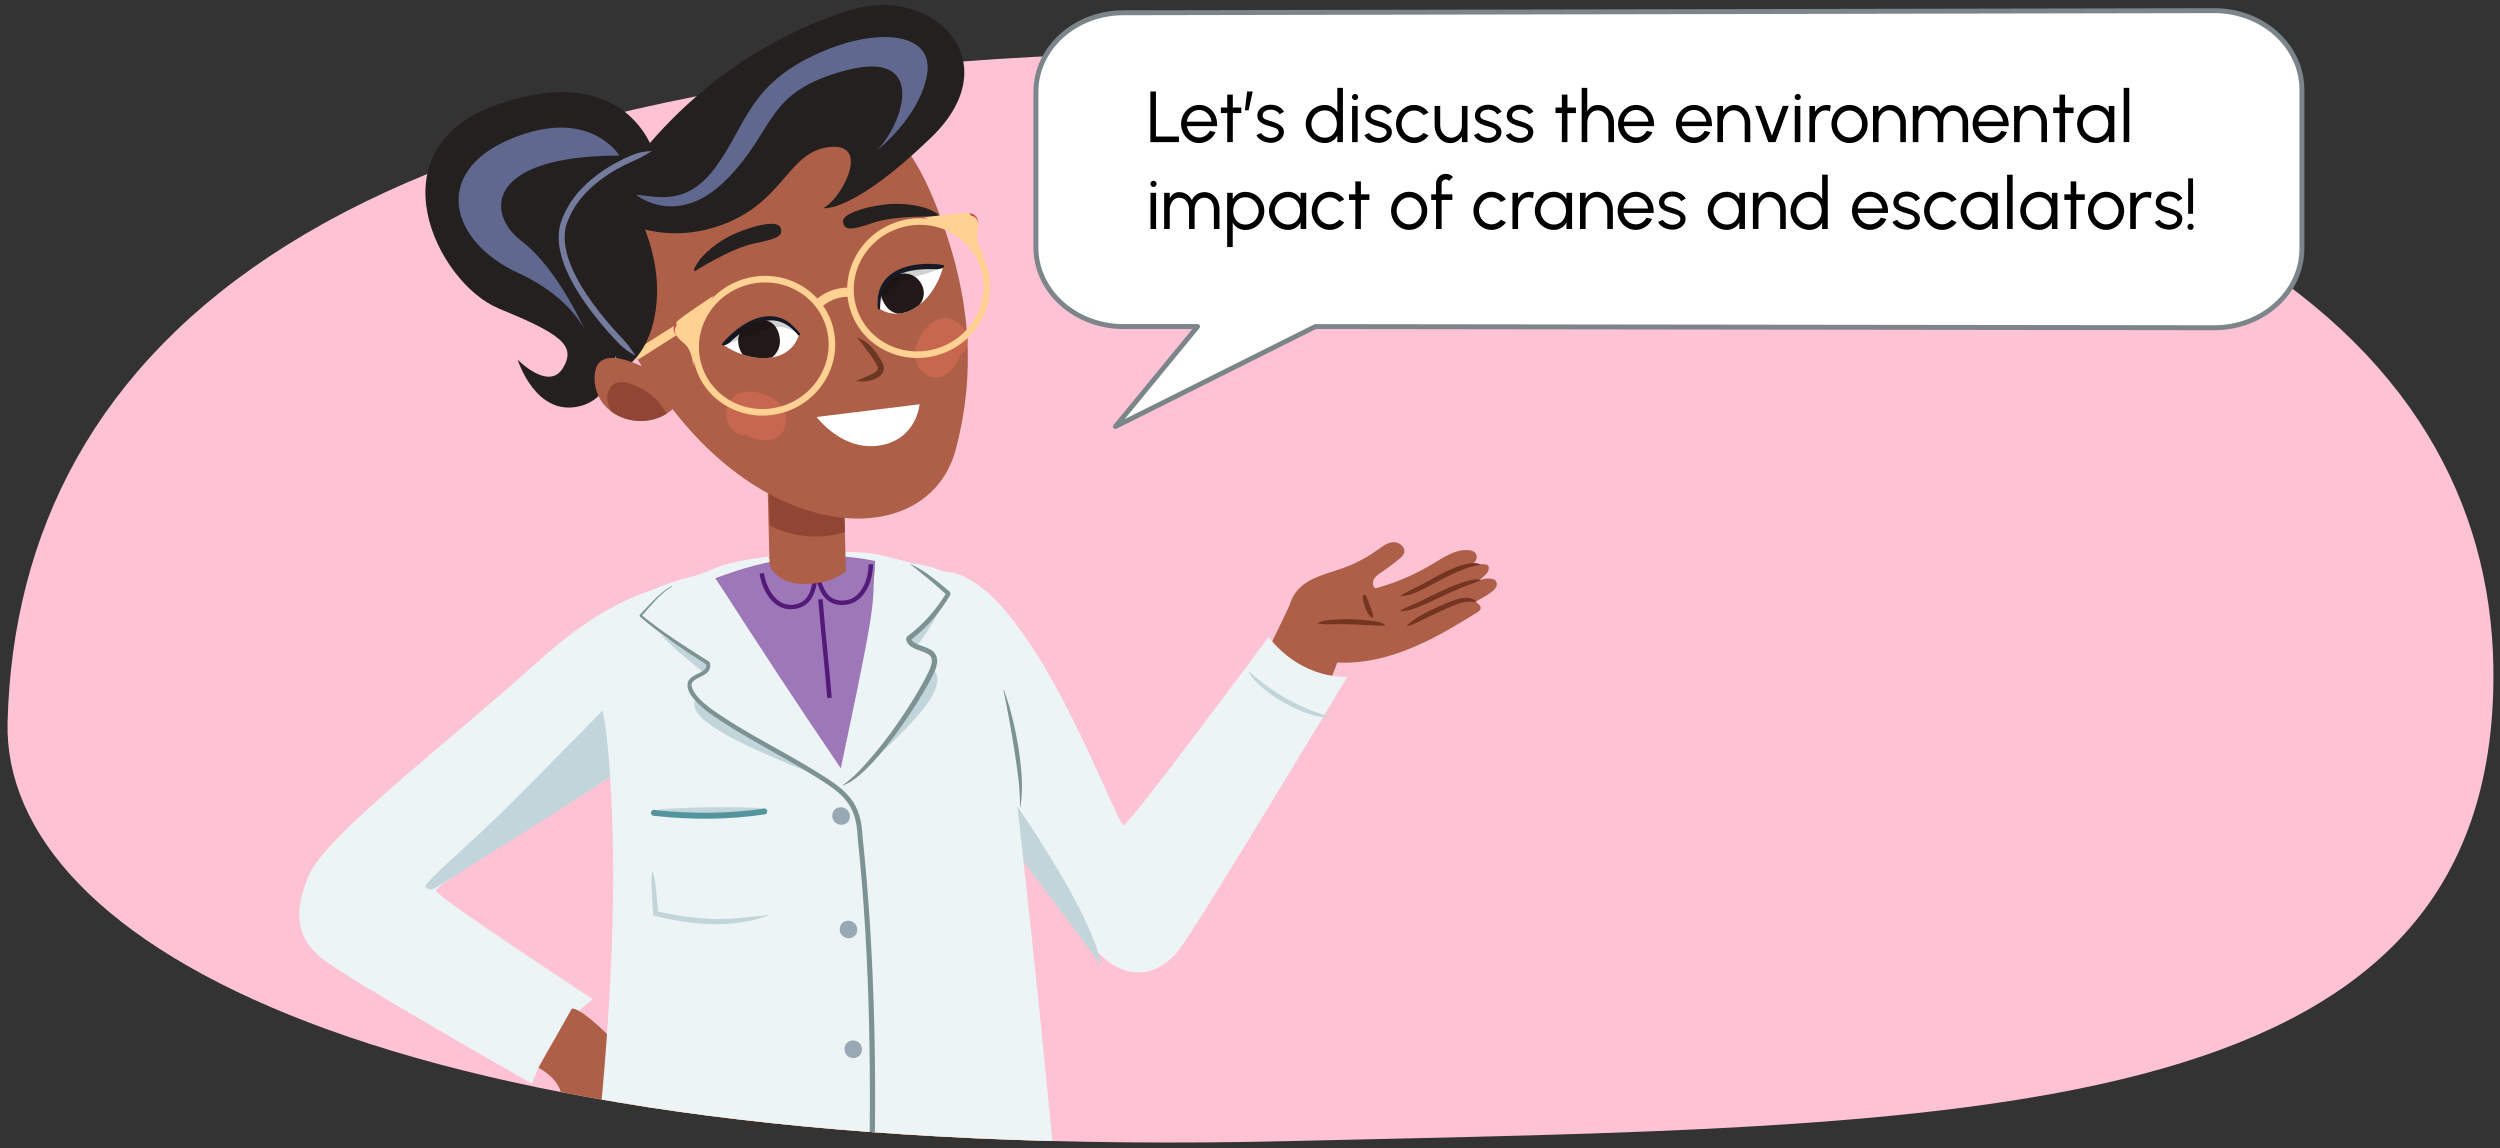
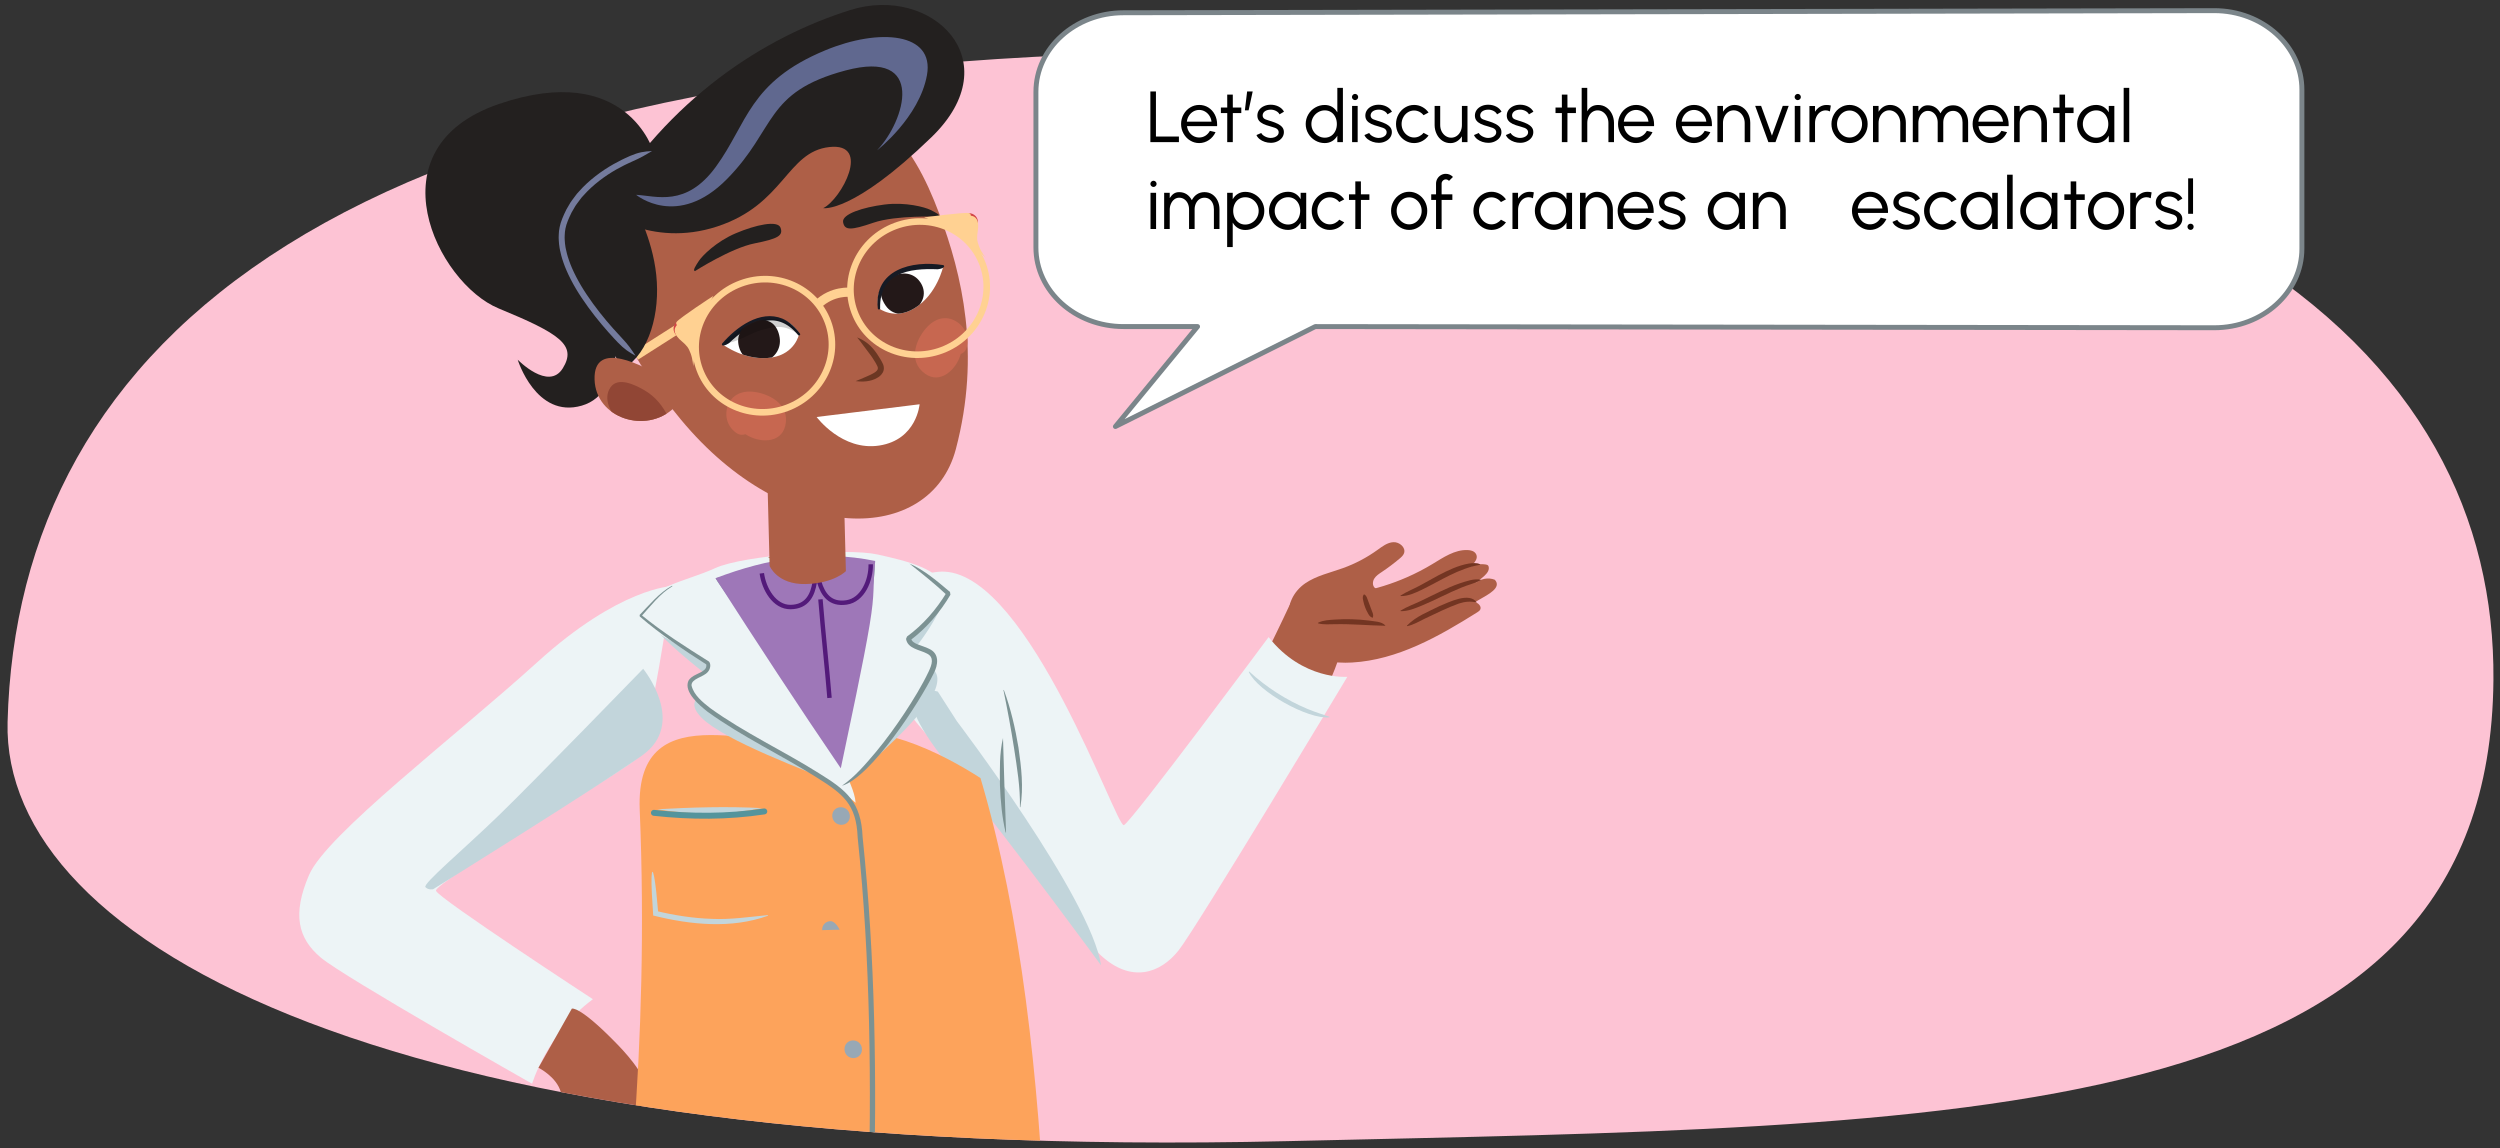
<svg xmlns="http://www.w3.org/2000/svg" id="a" width="760" height="349" viewBox="0 0 760 349">
  <rect x="0" y="0" width="760" height="349" fill="#333333" stroke="none" />
  <defs>
    <clipPath id="b">
      <path d="M758.004,206.66c-1.083,137.407-161.245,135.413-366.476,140.243C118.696,353.324,.552,286.867,2.304,219.501,5.279,105.062,101.582,15.071,375.463,15.832c296.716,.824,383.305,93.839,382.541,190.828Z" fill="#fdc3d4" />
    </clipPath>
    <clipPath id="c">
      <path d="M231.612,97.124c-5.972,1.236-11.906,7.585-11.906,7.585,0,0,7.022,5.31,15.042,3.949,6.971-1.183,8.158-7.012,8.158-7.012,0,0-2.244-6.396-11.293-4.523Z" fill="none" />
    </clipPath>
    <clipPath id="d">
      <path d="M272.796,82.953c5.327-2.969,13.968-2.045,13.968-2.045,0,0-1.841,8.609-8.799,12.823-6.048,3.663-10.757,.028-10.757,.028,0,0-2.484-6.307,5.588-10.806Z" fill="none" />
    </clipPath>
    <clipPath id="e">
      <path d="M201.113,114.578c-5.133-3.132-20.753-11.697-20.365,.807,.367,11.815,15.659,16.65,24.106,8.648" fill="#ae5f47" />
    </clipPath>
  </defs>
  <g>
    <path d="M758.004,206.66c-1.083,137.407-161.245,135.413-366.476,140.243C118.696,353.324,.552,286.867,2.304,219.501,5.279,105.062,101.582,15.071,375.463,15.832c296.716,.824,383.305,93.839,382.541,190.828Z" fill="#fdc3d4" />
    <g clip-path="url(#b)">
      <g>
        <path d="M204.291,178.184s-15.849,.341-40.887,23.061c-25.038,22.721-64.166,52.436-69.452,64.746-5.119,11.921-3.43,19.208,3.58,25.125,7.011,5.917,64.228,38.338,64.228,38.338,0,0,4.532-15.365,18.479-25.697,0,0-46.809-30.574-47.7-32.949s57.768-36.787,61.218-40.372c3.45-3.585,10.534-52.251,10.534-52.251Z" fill="#edf4f6" />
        <path d="M195.522,203.306s-33.09,34.101-43.867,44.548-23.237,20.851-22.321,21.836,2.343,.626,2.343,.626c0,0,49.586-30.801,63.49-40.622,13.903-9.821,.355-26.388,.355-26.388Z" fill="#c2d5db" />
        <g>
          <path d="M173.837,306.627s2.247-1.106,13.874,10.898c4.008,4.138,9.897,11.04,8.969,15.962-.585,3.105-5.957,13.407-13.983,14.694-8.026,1.287-14.07-.472-16.533-5.565-2.463-5.093-.947-7.454,3.676-6,.509,.16,.153-4.357,.599-4.02,8.199,6.195,10.429,9.308,10.429,9.308,0,0-9.056-5.134-10.363-9.864s-6.808-7.447-6.808-7.447l10.14-17.967Z" fill="#ae5f47" />
          <path d="M168.864,337.375s-2.537-2.556-.845-3.701c1.691-1.145,2.421-1.077,2.421-1.077,0,0,1.517,1.952,3.682,4.247,2.164,2.295,3.02,3.45,1.589,4.223s-6.846-3.692-6.846-3.692Z" fill="#97503f" />
          <path d="M176.779,340.365c-.845-.278-1.371-.387-1.978-.043-.339,.197-.18,.099-.214,.119l.002,.003h0v.002l-.084-.11c-.236-.314-.485-.618-.714-.881-.455-.53-.837-.895-.837-.895,0,0-.705-.733-1.637-1.397-.912-.691-2.107-1.196-2.516-1.329-.385-.109-.718-.102-1.033,.002-.322,.128-.628,.345-.945,.637,.258,.379,.436,.669,.626,.875,.186,.231,.38,.385,.662,.476,.3,.119,1.213,.494,1.971,1.061,.768,.54,1.387,1.169,1.387,1.169,0,0,.326,.317,.72,.783,.199,.231,.415,.498,.62,.772l.082,.109,.157,.229,.31,.453c.196,.316,.386,.623,.564,.911,.942-.568,1.632-.985,1.959-1.182,.59-.372,.742-.888,.896-1.764Z" fill="#6b3723" />
        </g>
        <g>
          <g>
            <g>
              <path d="M374.753,259.562c2.146-6.288,30.224-46.39,33.336-63.802,1.343-7.534-12.573-19.316-15.797-12.353-5.686,12.282-10.593,21.299-15.156,32.608,0,0-10.685,46.21-2.383,43.547Z" fill="#ae5f47" />
              <path d="M252.79,185.235s19.372,29.158,42.091,52.761c22.719,23.603,33.691,46.818,39.729,52.391,9.319,8.602,18.125,5.525,23.656-1.434,5.531-6.959,51.321-83.198,51.321-83.198,0,0-13.528,1.137-23.932-12.076,0,0-41.726,56.239-44.002,57.169-2.275,.93-28.549-75.874-54.549-77.069-9.208-.423-34.314,11.456-34.314,11.456Z" fill="#edf4f6" />
            </g>
            <path d="M404.138,218.07c-6.482,.706-21.779-7.862-24.52-13.83l.137-.101c5.242,4.808,11.196,8.634,17.745,11.386,2.183,.918,4.38,1.577,6.649,2.375l-.011,.17h0Z" fill="#c2d5db" />
            <path d="M290.915,219.281s40.729,53.587,43.808,74.188c0,0-24.397-33.436-46.568-61.078-22.17-27.642-3.054-22.152-3.054-22.152l5.814,9.042Z" fill="#c2d5db" />
          </g>
          <g>
            <path d="M438.338,185.169c3.268-1.651,7.064-3.59,10.384-2.045,.825,.384,1.642,1.252,1.306,2.098-.167,.421-.573,.69-.957,.931-11.701,7.354-24.26,14.469-38.058,15.254-5.34,.304-11.046-.498-15.18-3.892-1.069-.878-2.059-2.02-2.184-3.398-.161-1.787,1.187-3.376,2.696-4.346,2.954-1.899,6.705-2.244,10.161-1.623,2.179,.392,4.275,1.14,6.296,2.03,1.44,.635,3.058,2.013,4.67,1.794,4.621-.627,9.245-1.997,13.603-3.626,2.476-.926,4.901-1.987,7.261-3.179Z" fill="#ae5f47" />
            <path d="M435.46,171.469c3.332-2.014,6.791-4.407,10.681-4.256,.923,.036,1.933,.277,2.461,1.035,1.169,1.678-.94,3.68-2.749,4.634,1.643-1.103,3.7-1.574,5.659-1.295,.377,.054,.848,.143,.98,.5,.808,2.19-2.816,4.007-3.973,5.278,1.539-1.458,3.95-1.912,5.914-1.113,2.228,2.418-2.212,4.558-4.471,5.892-12.657,7.475-26.441,15.013-41.098,13.879-4.928-.381-10.205-2.067-12.864-6.234-.73-1.144-1.237-2.49-1.106-3.841,.261-2.682,2.95-4.544,5.601-5.029,2.322-.425,4.618,.018,6.946-.061,1.942-.066,3.947-.524,5.848-.888,4.989-.957,9.869-2.48,14.519-4.527,2.632-1.159,5.189-2.486,7.65-3.973Z" fill="#ae5f47" />
            <path d="M392.39,188.084c-1.566-3.872,.925-8.366,4.366-10.733,3.441-2.367,7.652-3.249,11.578-4.671,3.683-1.334,7.181-3.179,10.362-5.466,1.497-1.076,3.052-2.298,4.892-2.396,1.841-.098,3.858,1.639,3.233,3.373-.237,.658-.785,1.149-1.319,1.6-1.742,1.471-3.567,2.844-5.464,4.11-.843,.562-1.728,1.132-2.262,1.993s-.597,2.111,.147,2.798c1.646,1.521,4.382-1.24,6.424-.318,1.059,.478,1.475,1.841,1.23,2.977-.245,1.135-.993,2.088-1.742,2.976-3.102,3.681-6.598,7.031-10.408,9.974-.865,.668-1.753,1.32-2.742,1.786-3.905,1.844-8.611,.473-12.293-1.783" fill="#ae5f47" />
            <path d="M427.721,190.182c2.754-2.837,6.487-4.221,9.939-5.959,2.838-1.15,9.034-4.357,11.274-1.068-1.868-.434-3.598-.277-5.414,.311-3.505,1.25-6.998,3.007-10.397,4.61-1.728,.819-3.326,1.847-5.304,2.27-.088,.022-.163-.094-.098-.164h0Z" fill="#733522" />
            <path d="M425.794,185.616c1.92-1.198,3.937-1.875,5.905-2.816,3.527-1.686,8.332-4.19,12.002-5.442,2.054-.649,4.528-1.63,6.646-1.067-1.965,1.058-4.153,1.513-6.156,2.372-4.04,1.634-7.872,3.753-11.925,5.425-2.039,.826-4.118,1.739-6.421,1.713-.093,0-.137-.135-.051-.184h0Z" fill="#733522" />
            <path d="M425.792,181.03c1.899-1.198,3.854-1.946,5.76-2.976l5.703-3.147c2.907-1.528,5.995-3.007,9.282-3.591,1.121-.108,2.324-.338,3.383,.217,.083,.05,.045,.189-.055,.183-6.427,1.08-11.891,4.775-17.683,7.597-1.983,.921-4.04,1.925-6.339,1.902-.094,.002-.136-.136-.051-.184h0Z" fill="#733522" />
            <path d="M400.697,189.314c1.638-.812,3.375-.832,5.089-.964,3.437-.231,6.898-.13,10.317,.291,1.645,.303,3.753,.206,5.011,1.453,.03,.047,.017,.109-.029,.139-5.048-.086-10.162-.588-15.245-.477-1.697-.005-3.365,.212-5.122-.253-.086-.02-.105-.152-.02-.19h0Z" fill="#733522" />
            <path d="M414.762,180.717c.755,.472,.801,1.071,1.036,1.639,.33,.844,.968,2.552,1.273,3.405,.21,.575,.521,1.084,.306,1.913-.017,.07-.088,.113-.159,.096-.83-.254-1.095-.863-1.411-1.421-.637-1.12-1.101-2.338-1.36-3.6-.114-.63-.371-1.243,.128-1.993,.041-.061,.125-.078,.187-.039h0Z" fill="#733522" />
          </g>
        </g>
        <path d="M305.704,253.049c-1.115-4.704-1.524-9.471-1.72-14.272-.054-4.786-.181-9.789,.932-14.424,.197,8.24,.619,20.281,.925,28.69,.004,.081-.131,.095-.136,.006h0Z" fill="#7c9293" />
        <g>
          <path d="M298.071,236.53c-11.476-7.393-32.935-18.533-48.175-12.374-15.24,6.159-56.961-15.376-55.419,22.048,5.931,143.939-28.816,247.658-19.922,264.37,19.927,16.242,123.273,13.784,146.18,9.212-2.171-87.88,2.358-198.776-22.665-283.256Z" fill="#fda35b" />
-           <path d="M254.477,168.664c10.849,4.197,32.391-3.223,45.828,16.361,13.437,19.584,.91-6.581,7.049,43.943,7.202,59.272,17.795,166.682,22.623,235.258-13.867,13.872-28.186,13.232-46.839,15.781-18.654,2.549-50.482,.171-68.603-2.633-18.121-2.804-32.643-5.241-44.383-19.323,5.961-75.187,20.329-151.276,15.144-224.813-2.523-35.788-8.632-18.736-2.689-38.229,4.555-14.941,23.74-19.106,37.378-21.895,12.239-2.503,10.523,.785,20,12.501,.387,.479,2.327-5.423,1.575-6.532,9.193,2.483,2.068-14.617,12.917-10.42Z" fill="#edf4f6" />
          <g>
            <path d="M253.013,248.181c.115,1.515,1.355,2.624,2.875,2.559,1.52-.065,2.583-1.268,2.468-2.786-.115-1.518-1.362-2.623-2.883-2.557-1.522,.066-2.575,1.27-2.459,2.785Z" fill="#98a8b5" />
-             <path d="M255.271,282.628c.078,1.514,1.293,2.634,2.807,2.596,1.514-.038,2.609-1.216,2.531-2.73s-1.293-2.635-2.807-2.596c-1.514,.038-2.609,1.216-2.531,2.73Z" fill="#98a8b5" />
+             <path d="M255.271,282.628s-1.293-2.635-2.807-2.596c-1.514,.038-2.609,1.216-2.531,2.73Z" fill="#98a8b5" />
            <path d="M256.724,319.008c.046,1.513,1.217,2.671,2.738,2.652,1.521-.019,2.621-1.206,2.576-2.719-.046-1.513-1.217-2.671-2.738-2.652-1.521,.02-2.621,1.206-2.576,2.719Z" fill="#98a8b5" />
          </g>
          <path d="M256.438,238.99c8.087-7.016,24.935-21.462,27.916-29.505,2.981-8.043-5.785-6.765-6.66-11.89,3.127-3.775,6.198-8.437,8.433-13.175-29.286,1.841-58.598,3.912-87.879,5.783,5.143,5.849,11.59,10.997,17.337,15.585,1.648,5.028-8.988,5.676-2.223,12.482,6.765,6.806,31.592,15.997,43.075,20.72Z" fill="#c2d5db" />
          <path d="M231.717,245.675c-10.847,2.081-21.084,2.145-31.983,.341,10.679-.578,21.297-.935,31.983-.341Z" fill="#c2d5db" />
          <path d="M232.34,246.674c-11.187,1.684-22.318,1.665-33.546,.427" fill="none" stroke="#54949c" stroke-linecap="round" stroke-miterlimit="10" stroke-width="1.811" />
          <path d="M233.464,278.383c-11.142,4.032-23.612,2.758-34.89-.065l-.034-.563-.389-6.372c-.382-8.382,.455-8.561,1.37-.109l.588,6.367-.595-.706c5.537,1.336,11.181,2.214,16.859,2.401,5.733,.279,11.328-.593,17.044-1.147l.047,.194h0Z" fill="#c2d5db" />
          <path d="M287.663,179.454c-1.693-6.487-11.803-8.867-20.916-10.897-9.114-2.03-40.606,.136-49.343,4.16-8.736,4.024-21.591,5.901-22.319,13.449-.728,7.548,23.155,13.316,28.522,17.029,16.877-1.925,32.144-3.906,48.888-5.888,2.851-4.756,16.861-11.366,15.168-17.853Z" fill="#edf4f6" />
          <path d="M266.016,170.698c.496,21.876,.885,46.291-10.628,65.468-18.721-13.276-28.8-40.003-37.861-60.406,15.949-3.894,32.112-5.127,48.49-5.062Z" fill="#89a2a8" />
          <path d="M287.845,182.877c-3.885,3.765-8.023,7.658-11.699,11.322,1.269,3.114,9.838,3.194,7.427,9.183-2.411,5.988-20.372,34.976-26.82,34.017-6.448-.959,10.569-57.336,9.092-66.381,7.679,3.308,14.63,7.985,22,11.86Z" fill="#edf4f6" />
          <path d="M217.42,175.789c8.474,12.427,42.11,56.117,42.678,68.253-11.524-10.034-40.317-23.218-48.123-31.515-7.806-8.297,5.084-5.781,3.09-10.881-3.582-3.836-15.746-7.318-16.975-13.188s15.48-10.249,19.33-12.669Z" fill="#edf4f6" />
          <path d="M253.231,176.164c.174,1.662,.347,3.324,.521,4.986-5.598-.038-11.077,.463-16.599,1.37-.245-1.656-.49-3.312-.735-4.968,5.645-1.409,11.011-1.837,16.812-1.388Z" fill="#9eb6ba" />
          <path d="M266.055,170.526c-16.848-3.421-32.65-.815-48.532,5.246,12.44,19.384,25.209,38.909,38.083,57.794,2.593-12.386,7.03-33.036,8.759-43.557,1.73-10.522,.847-10.867,1.69-19.482Z" fill="#9e77b8" />
          <path d="M256.236,168.583c-2.602,1.803-2.387,5.951-6.547,6.399s-11.871-3.976-16.263-5.593c7.508-.334,15.111-.598,22.81-.805Z" fill="#ae5f47" />
          <path d="M247.676,176.963c-.632,3.983-2.351,7.497-7.315,7.578-4.964,.08-8.134-5.528-8.766-10.255" fill="none" stroke="#531a7a" stroke-miterlimit="10" stroke-width="1.35" />
          <path d="M249.023,176.85c1.143,3.901,3.339,7.021,8.3,6.292,4.961-.729,7.456-6.712,7.375-11.6" fill="none" stroke="#531a7a" stroke-miterlimit="10" stroke-width="1.35" />
          <path d="M255.95,238.874c4.033-2.807,7.196-6.59,10.359-10.315,3.127-3.771,6.005-7.759,8.715-11.851,2.679-4.1,5.283-8.308,7.35-12.685,.895-1.941,1.748-4.25-.624-5.363-2.079-1.117-5.847-1.435-6.311-4.434l.301-.725c4.862-3.557,8.906-8.209,12.033-13.385l.124,.843c-3.599-3.397-7.631-6.602-11.429-9.622,4.54,1.939,8.531,5.426,12.339,8.626l.124,.843c-3.153,5.349-7.275,10.174-12.29,13.918l.301-.724c.169,1.02,1.102,1.498,2.034,1.89,1.072,.446,2.291,.746,3.509,1.365,3.214,1.484,2.701,4.898,1.368,7.449-4.29,8.88-19.125,31.62-27.903,34.17h0Z" fill="#7c9293" />
          <path d="M249.415,182.201c.805,10,1.934,19.967,2.754,29.965" fill="none" stroke="#531a7a" stroke-miterlimit="10" stroke-width="1.35" />
          <path d="M260.008,481.177c1.701-75.5,8.634-151.23,.719-226.604-.391-10.133-4.428-13.197-12.519-18.266-10.894-6.895-22.624-12.345-33.121-19.949-2.381-1.88-7.299-5.967-5.815-9.374,1.069-1.905,3.642-2.1,5.009-3.505,.44-.465,.541-1.038,.389-1.714l.257,.358c-3.54-2.25-7.048-4.561-10.475-6.993-3.425-2.432-6.794-4.956-9.966-7.722l-.037-.475c3.061-3.138,5.92-6.711,9.806-8.843,.113-.054,.196,.134,.081,.182-3.739,2.231-6.481,5.906-9.383,9.099l-.036-.474c3.234,2.643,6.617,5.102,10.083,7.44,3.467,2.336,7.005,4.57,10.551,6.796,.699,.876,.344,2.366-.384,3.147-1.316,1.596-5.063,2.022-4.944,4.116,.69,2.939,3.37,5.055,5.686,6.88,10.396,7.491,22.198,12.954,33.07,19.802,8.453,5.224,12.808,8.778,13.249,19.341,3.875,36.838,4.344,74.012,3.395,111.009-1.261,38.41-2.805,78.007-5.615,115.748h0Z" fill="#7c9293" />
        </g>
        <g>
          <path d="M256.613,152.654l.539,20.964s-3.521,3.707-12.196,3.931c-8.675,.223-10.992-5.504-10.992-5.504l-.669-26.024,23.318,6.634Z" fill="#ae5f47" />
-           <path d="M256.613,152.654l.232,9.036s-10.741,4.255-22.836-1.944l-.353-13.735,22.957,6.643Z" fill="#914635" />
        </g>
        <path d="M305.186,209.797c2.07,5.562,3.466,11.646,4.433,17.488,.858,5.94,1.589,12.094,.573,18.061-.006,.079-.14,.083-.136-.007,.121-5.984-.871-11.94-1.778-17.841-.926-5.916-2.012-11.808-3.226-17.673-.018-.078,.113-.117,.133-.029h0Z" fill="#7c9293" />
      </g>
    </g>
  </g>
  <g>
    <path d="M341.568,99.277c-14.717,0-26.647-10.768-26.647-24.051V27.928c0-13.283,11.93-24.051,26.647-24.051l331.562-.641c14.717,0,26.647,10.768,26.647,24.051v48.298c0,13.283-11.93,24.051-26.647,24.051l-273.276-.359-60.77,30.385,24.972-30.385h-22.488Z" fill="#fff" stroke="#7b858a" stroke-linecap="round" stroke-linejoin="round" stroke-width="1.5" />
    <g>
      <path d="M349.711,27.808h1.694v13.708h6.986v1.694h-8.68v-15.402Z" />
      <path d="M361.8,42.715c-.847-.517-1.507-1.221-2.002-2.112-.495-.88-.748-1.848-.748-2.894,0-1.056,.253-2.023,.748-2.915,.495-.891,1.155-1.595,2.002-2.112,.836-.517,1.749-.781,2.75-.781,1.034,0,1.97,.265,2.794,.781,.825,.528,1.485,1.243,1.958,2.156s.704,1.926,.704,3.036c0,.209,0,.363-.011,.463h-9.153c.176,1.309,.891,2.409,1.958,3.014,.539,.298,1.122,.451,1.749,.451,1.375,0,2.553-.748,3.257-2.024l1.716,.396c-.88,1.958-2.806,3.322-4.973,3.322-1.001,0-1.914-.264-2.75-.781Zm6.491-5.731c-.121-1.276-.858-2.432-1.958-3.08-.55-.319-1.145-.484-1.783-.484-1.276,0-2.42,.671-3.113,1.76-.352,.539-.561,1.145-.638,1.805h7.492Z" />
      <path d="M374.78,34.376l-.011,8.834h-1.694l.011-8.834h-1.936v-1.694h1.936l-.011-3.928h1.694l.011,3.928h2.574v1.694h-2.574Z" />
      <path d="M379.125,27.808h1.694l-1.243,5.743h-1.133l.682-5.743Z" />
      <path d="M382.919,42.286c-.451-.363-.77-.771-.957-1.232l1.463-.627c.319,.771,1.694,1.507,2.838,1.507,.847,0,1.661-.285,2.112-.813,.231-.265,.341-.572,.341-.925,0-.671-.473-1.089-1.078-1.319-.308-.121-.715-.254-1.232-.396l-.22-.066c-1.716-.45-2.816-.924-3.465-1.749-.319-.407-.484-.924-.484-1.529,0-1.309,.814-2.354,2.046-2.894,.616-.274,1.276-.406,1.991-.406,.891,0,1.705,.187,2.442,.571,.737,.386,1.276,.902,1.617,1.552l-1.364,.803c-.187-.418-.539-.759-1.056-1.034-.517-.264-1.045-.396-1.595-.396-1.375,0-2.475,.66-2.475,1.771,0,.628,.363,.99,.891,1.199,.264,.11,.638,.242,1.133,.386l.627,.187c1.584,.518,2.651,1.001,3.312,1.805,.33,.407,.495,.902,.495,1.474v.033c0,1.243-.803,2.267-2.024,2.816-.605,.286-1.265,.418-1.958,.418-1.243,0-2.508-.418-3.399-1.133Z" />
      <path d="M408.243,43.21h-1.694v-1.958c-.781,1.397-2.123,2.244-3.829,2.244-1.045,0-2.013-.264-2.893-.781-.891-.517-1.595-1.221-2.112-2.112-.517-.88-.781-1.848-.781-2.894s.264-2.013,.781-2.904c.517-.891,1.221-1.595,2.112-2.112,.88-.517,1.848-.781,2.893-.781,1.706,0,3.047,.848,3.829,2.245v-7.448h1.694v16.502Zm-2.288-3.41c.297-.627,.451-1.331,.451-2.091,0-1.551-.627-2.871-1.738-3.608-.561-.362-1.199-.55-1.925-.55-.737,0-1.408,.188-2.035,.562s-1.133,.88-1.496,1.507c-.363,.638-.55,1.331-.55,2.09s.187,1.452,.561,2.08c.363,.638,.869,1.144,1.497,1.507,.627,.374,1.298,.562,2.024,.562,1.463,0,2.607-.793,3.213-2.058Z" />
      <path d="M411.277,30.151c-.187-.188-.286-.396-.286-.649s.099-.483,.286-.671c.187-.187,.407-.286,.66-.286s.484,.1,.671,.286c.187,.188,.275,.418,.275,.671s-.088,.462-.275,.649c-.187,.187-.418,.286-.671,.286s-.473-.1-.66-.286Zm1.452,2.058v11.001h-1.694v-11.001h1.694Z" />
      <path d="M415.743,42.286c-.451-.363-.77-.771-.957-1.232l1.463-.627c.319,.771,1.694,1.507,2.838,1.507,.847,0,1.661-.285,2.112-.813,.231-.265,.341-.572,.341-.925,0-.671-.473-1.089-1.078-1.319-.308-.121-.715-.254-1.232-.396l-.22-.066c-1.716-.45-2.816-.924-3.465-1.749-.319-.407-.484-.924-.484-1.529,0-1.309,.814-2.354,2.046-2.894,.616-.274,1.276-.406,1.991-.406,.891,0,1.705,.187,2.442,.571,.737,.386,1.276,.902,1.617,1.552l-1.364,.803c-.187-.418-.539-.759-1.056-1.034-.517-.264-1.045-.396-1.595-.396-1.375,0-2.475,.66-2.475,1.771,0,.628,.363,.99,.891,1.199,.264,.11,.638,.242,1.133,.386l.627,.187c1.584,.518,2.651,1.001,3.312,1.805,.33,.407,.495,.902,.495,1.474v.033c0,1.243-.803,2.267-2.024,2.816-.605,.286-1.265,.418-1.958,.418-1.243,0-2.508-.418-3.399-1.133Z" />
      <path d="M434.279,41.197c-.517,.715-1.155,1.275-1.914,1.683-.77,.407-1.595,.616-2.476,.616-1.001,0-1.914-.264-2.75-.781-.847-.517-1.507-1.221-2.002-2.112-.495-.88-.748-1.848-.748-2.894,0-1.056,.253-2.023,.748-2.915,.495-.891,1.155-1.595,2.002-2.112,.836-.517,1.749-.781,2.75-.781,.88,0,1.706,.209,2.476,.616s1.408,.979,1.914,1.694l-1.518,.814c-.715-.913-1.804-1.431-2.872-1.431-.704,0-1.342,.188-1.925,.562-.583,.374-1.045,.88-1.375,1.507-.341,.627-.506,1.31-.506,2.046s.176,1.408,.517,2.036c.341,.627,.803,1.133,1.386,1.496,.583,.374,1.21,.561,1.903,.561,1.111,0,2.179-.55,2.872-1.419l1.518,.814Z" />
      <path d="M437.82,32.209v5.819c0,1.397,.627,2.63,1.65,3.312,.517,.341,1.078,.518,1.694,.518,1.232,0,2.267-.727,2.838-1.903,.275-.583,.418-1.232,.418-1.926v-5.819h1.694v11.001h-1.694v-1.771c-.836,1.31-2.046,2.068-3.487,2.068-.924,0-1.75-.241-2.476-.736s-1.287-1.155-1.694-1.98c-.407-.825-.627-1.738-.638-2.718v-5.863h1.694Z" />
      <path d="M449.051,42.286c-.451-.363-.77-.771-.957-1.232l1.463-.627c.319,.771,1.694,1.507,2.838,1.507,.847,0,1.661-.285,2.112-.813,.231-.265,.341-.572,.341-.925,0-.671-.473-1.089-1.078-1.319-.308-.121-.715-.254-1.232-.396l-.22-.066c-1.716-.45-2.816-.924-3.465-1.749-.319-.407-.484-.924-.484-1.529,0-1.309,.814-2.354,2.046-2.894,.616-.274,1.276-.406,1.991-.406,.891,0,1.705,.187,2.442,.571,.737,.386,1.276,.902,1.617,1.552l-1.364,.803c-.187-.418-.539-.759-1.056-1.034-.517-.264-1.045-.396-1.595-.396-1.375,0-2.475,.66-2.475,1.771,0,.628,.363,.99,.891,1.199,.264,.11,.638,.242,1.133,.386l.627,.187c1.584,.518,2.651,1.001,3.312,1.805,.33,.407,.495,.902,.495,1.474v.033c0,1.243-.803,2.267-2.024,2.816-.605,.286-1.265,.418-1.958,.418-1.243,0-2.508-.418-3.399-1.133Z" />
      <path d="M458.742,42.286c-.451-.363-.77-.771-.957-1.232l1.463-.627c.319,.771,1.694,1.507,2.838,1.507,.847,0,1.661-.285,2.112-.813,.231-.265,.341-.572,.341-.925,0-.671-.473-1.089-1.078-1.319-.308-.121-.715-.254-1.232-.396l-.22-.066c-1.716-.45-2.816-.924-3.465-1.749-.319-.407-.484-.924-.484-1.529,0-1.309,.814-2.354,2.046-2.894,.616-.274,1.276-.406,1.991-.406,.891,0,1.705,.187,2.442,.571,.737,.386,1.276,.902,1.617,1.552l-1.364,.803c-.187-.418-.539-.759-1.056-1.034-.517-.264-1.045-.396-1.595-.396-1.375,0-2.475,.66-2.475,1.771,0,.628,.363,.99,.891,1.199,.264,.11,.638,.242,1.133,.386l.627,.187c1.584,.518,2.651,1.001,3.312,1.805,.33,.407,.495,.902,.495,1.474v.033c0,1.243-.803,2.267-2.024,2.816-.605,.286-1.265,.418-1.958,.418-1.243,0-2.508-.418-3.399-1.133Z" />
      <path d="M476.507,34.376l-.011,8.834h-1.694l.011-8.834h-1.936v-1.694h1.936l-.011-3.928h1.694l.011,3.928h2.574v1.694h-2.574Z" />
      <path d="M488.959,43.21v-5.831c0-1.375-.627-2.618-1.628-3.311-.495-.342-1.045-.518-1.639-.518-1.232,0-2.223,.727-2.75,1.893-.275,.583-.407,1.231-.407,1.936v5.831h-1.705V26.708h1.694v7.129c.704-1.31,1.859-1.926,3.311-1.926,.924,0,1.75,.242,2.476,.727,.726,.495,1.298,1.155,1.705,1.98,.407,.825,.627,1.738,.638,2.717v5.875h-1.694Z" />
      <path d="M494.635,42.715c-.847-.517-1.507-1.221-2.002-2.112-.495-.88-.748-1.848-.748-2.894,0-1.056,.253-2.023,.748-2.915,.495-.891,1.155-1.595,2.002-2.112,.836-.517,1.749-.781,2.75-.781,1.034,0,1.969,.265,2.794,.781,.825,.528,1.485,1.243,1.958,2.156s.704,1.926,.704,3.036c0,.209,0,.363-.011,.463h-9.153c.176,1.309,.892,2.409,1.958,3.014,.539,.298,1.122,.451,1.75,.451,1.375,0,2.552-.748,3.256-2.024l1.716,.396c-.88,1.958-2.806,3.322-4.973,3.322-1.001,0-1.915-.264-2.75-.781Zm6.491-5.731c-.121-1.276-.858-2.432-1.958-3.08-.55-.319-1.145-.484-1.782-.484-1.276,0-2.42,.671-3.114,1.76-.352,.539-.561,1.145-.638,1.805h7.492Z" />
      <path d="M512.224,42.715c-.847-.517-1.507-1.221-2.002-2.112-.495-.88-.748-1.848-.748-2.894,0-1.056,.253-2.023,.748-2.915,.495-.891,1.155-1.595,2.002-2.112,.836-.517,1.749-.781,2.75-.781,1.034,0,1.969,.265,2.794,.781,.825,.528,1.485,1.243,1.958,2.156s.704,1.926,.704,3.036c0,.209,0,.363-.011,.463h-9.153c.176,1.309,.892,2.409,1.958,3.014,.539,.298,1.122,.451,1.75,.451,1.375,0,2.552-.748,3.256-2.024l1.716,.396c-.88,1.958-2.806,3.322-4.973,3.322-1.001,0-1.915-.264-2.75-.781Zm6.491-5.731c-.121-1.276-.858-2.432-1.958-3.08-.55-.319-1.145-.484-1.782-.484-1.276,0-2.42,.671-3.114,1.76-.352,.539-.561,1.145-.638,1.805h7.492Z" />
      <path d="M530.386,43.21v-5.842c0-1.375-.638-2.618-1.662-3.312-.517-.341-1.078-.517-1.694-.517-1.221,0-2.255,.737-2.816,1.903-.286,.583-.429,1.231-.429,1.925v5.842h-1.694v-11.001h1.694v1.76c.836-1.309,2.057-2.068,3.477-2.068,.924,0,1.749,.242,2.486,.737,.726,.495,1.298,1.155,1.705,1.98,.407,.825,.616,1.727,.627,2.706v5.886h-1.694Z" />
      <path d="M537.59,43.21l-4.016-11.023h1.804l3.29,9.043,3.29-9.043h1.804l-4.016,11.023h-2.156Z" />
      <path d="M545.851,30.151c-.187-.188-.286-.396-.286-.649s.099-.483,.286-.671c.187-.187,.407-.286,.66-.286s.484,.1,.671,.286c.187,.188,.275,.418,.275,.671s-.088,.462-.275,.649c-.187,.187-.418,.286-.671,.286s-.473-.1-.66-.286Zm1.452,2.058v11.001h-1.694v-11.001h1.694Z" />
      <path d="M556.29,33.87c-.407-.209-.825-.319-1.265-.319-1.232,0-2.266,.727-2.827,1.903-.286,.583-.429,1.232-.429,1.925v5.831h-1.705v-10.99h1.694v1.749c.836-1.309,2.057-2.058,3.499-2.058,.539,0,.968,.056,1.309,.165l-.275,1.794Z" />
      <path d="M559.513,42.715c-.847-.517-1.507-1.221-2.002-2.112-.495-.88-.748-1.848-.748-2.894,0-1.056,.253-2.023,.748-2.915,.495-.891,1.155-1.595,2.002-2.112,.836-.517,1.749-.781,2.75-.781s1.914,.265,2.761,.781c.836,.518,1.507,1.222,2.002,2.112,.495,.892,.737,1.859,.737,2.915,0,1.046-.242,2.014-.737,2.894-.495,.892-1.167,1.596-2.002,2.112-.847,.518-1.76,.781-2.761,.781s-1.915-.264-2.75-.781Zm4.675-1.474c.583-.374,1.034-.881,1.375-1.508,.341-.627,.506-1.298,.506-2.024,0-.736-.165-1.419-.506-2.046-.341-.627-.803-1.133-1.386-1.507s-1.221-.562-1.914-.562c-.704,0-1.342,.188-1.925,.562-.583,.374-1.034,.88-1.375,1.507-.341,.627-.506,1.31-.506,2.046,0,.748,.176,1.431,.517,2.058,.341,.627,.814,1.122,1.397,1.485s1.21,.55,1.893,.55c.704,0,1.342-.187,1.925-.561Z" />
      <path d="M577.686,43.21v-5.842c0-1.375-.638-2.618-1.662-3.312-.517-.341-1.078-.517-1.694-.517-1.221,0-2.255,.737-2.816,1.903-.286,.583-.429,1.231-.429,1.925v5.842h-1.694v-11.001h1.694v1.76c.836-1.309,2.057-2.068,3.477-2.068,.924,0,1.749,.242,2.486,.737,.726,.495,1.298,1.155,1.705,1.98,.407,.825,.616,1.727,.627,2.706v5.886h-1.694Z" />
      <path d="M583.184,32.209v1.605c.803-1.221,1.606-1.804,2.871-1.804,1.75,0,3.025,.891,3.851,2.442,.803-1.552,2.124-2.442,3.84-2.442,.902,0,1.705,.23,2.398,.704,.693,.473,1.221,1.1,1.606,1.903,.374,.803,.561,1.672,.561,2.618v5.974h-1.694v-5.974c0-1.31-.473-2.442-1.342-3.069-.429-.309-.946-.462-1.529-.462-1.177,0-2.102,.671-2.607,1.749-.253,.539-.385,1.133-.385,1.782v5.974h-1.694v-5.974c0-1.287-.528-2.432-1.441-3.059-.451-.319-.979-.473-1.562-.473-1.089,0-2.013,.726-2.497,1.848-.253,.562-.374,1.167-.374,1.815v5.842h-1.694v-11.001h1.694Z" />
      <path d="M602.423,42.715c-.847-.517-1.507-1.221-2.002-2.112-.495-.88-.748-1.848-.748-2.894,0-1.056,.253-2.023,.748-2.915,.495-.891,1.155-1.595,2.002-2.112,.836-.517,1.749-.781,2.75-.781,1.034,0,1.969,.265,2.794,.781,.825,.528,1.485,1.243,1.958,2.156s.704,1.926,.704,3.036c0,.209,0,.363-.011,.463h-9.153c.176,1.309,.892,2.409,1.958,3.014,.539,.298,1.122,.451,1.75,.451,1.375,0,2.552-.748,3.256-2.024l1.716,.396c-.88,1.958-2.806,3.322-4.973,3.322-1.001,0-1.915-.264-2.75-.781Zm6.491-5.731c-.121-1.276-.858-2.432-1.958-3.08-.55-.319-1.145-.484-1.782-.484-1.276,0-2.42,.671-3.114,1.76-.352,.539-.561,1.145-.638,1.805h7.492Z" />
      <path d="M620.585,43.21v-5.842c0-1.375-.638-2.618-1.662-3.312-.517-.341-1.078-.517-1.694-.517-1.221,0-2.255,.737-2.816,1.903-.286,.583-.429,1.231-.429,1.925v5.842h-1.694v-11.001h1.694v1.76c.836-1.309,2.057-2.068,3.477-2.068,.924,0,1.749,.242,2.486,.737,.726,.495,1.298,1.155,1.705,1.98,.407,.825,.616,1.727,.627,2.706v5.886h-1.694Z" />
      <path d="M627.789,34.376l-.011,8.834h-1.694l.011-8.834h-1.936v-1.694h1.936l-.011-3.928h1.694l.011,3.928h2.574v1.694h-2.574Z" />
      <path d="M642.76,43.21h-1.694v-1.969c-.781,1.396-2.123,2.255-3.828,2.255-1.045,0-2.014-.264-2.894-.781-.891-.517-1.595-1.221-2.112-2.112-.517-.88-.781-1.848-.781-2.894,0-1.056,.264-2.023,.781-2.915,.517-.891,1.221-1.595,2.112-2.112,.88-.517,1.848-.781,2.894-.781,1.705,0,3.047,.858,3.828,2.256v-1.947h1.694v11.001Zm-2.288-3.41c.297-.627,.451-1.331,.451-2.091,0-1.551-.627-2.871-1.738-3.608-.561-.362-1.199-.55-1.925-.55-.737,0-1.419,.188-2.046,.562s-1.122,.88-1.485,1.507c-.363,.638-.55,1.331-.55,2.09s.187,1.452,.561,2.08c.374,.638,.869,1.144,1.496,1.507,.627,.374,1.298,.562,2.024,.562,1.463,0,2.607-.793,3.212-2.058Z" />
      <path d="M645.597,26.708h1.694v16.491h-1.694V26.708Z" />
      <path d="M349.997,56.551c-.187-.187-.286-.396-.286-.648s.099-.484,.286-.671c.187-.188,.407-.286,.66-.286s.484,.099,.671,.286c.187,.187,.275,.418,.275,.671s-.088,.462-.275,.648c-.187,.188-.418,.286-.671,.286s-.473-.099-.66-.286Zm1.452,2.058v11.002h-1.694v-11.002h1.694Z" />
      <path d="M355.596,58.608v1.606c.803-1.222,1.606-1.805,2.871-1.805,1.75,0,3.025,.892,3.851,2.442,.803-1.551,2.124-2.442,3.84-2.442,.902,0,1.705,.231,2.398,.704,.693,.474,1.221,1.101,1.606,1.903,.374,.804,.561,1.673,.561,2.619v5.974h-1.694v-5.974c0-1.31-.473-2.442-1.342-3.07-.429-.308-.946-.462-1.529-.462-1.177,0-2.102,.671-2.607,1.749-.253,.539-.385,1.134-.385,1.783v5.974h-1.694v-5.974c0-1.288-.528-2.432-1.441-3.059-.451-.319-.979-.474-1.562-.474-1.089,0-2.013,.727-2.497,1.849-.253,.561-.374,1.166-.374,1.815v5.842h-1.694v-11.002h1.694Z" />
      <path d="M373.053,58.608h1.694v1.97c.781-1.397,2.112-2.256,3.817-2.256,1.045,0,2.013,.265,2.904,.781,.891,.518,1.595,1.222,2.112,2.102,.517,.891,.77,1.859,.77,2.904,0,1.056-.253,2.024-.77,2.915-.517,.892-1.221,1.596-2.112,2.112-.891,.518-1.859,.781-2.904,.781-1.705,0-3.037-.858-3.817-2.255v7.448h-1.694v-16.503Zm2.288,3.399c-.297,.627-.451,1.331-.451,2.102,0,1.529,.627,2.86,1.738,3.598,.55,.374,1.188,.561,1.915,.561s1.408-.187,2.035-.561c.627-.363,1.122-.869,1.496-1.508,.374-.627,.561-1.331,.561-2.09,0-.748-.187-1.441-.55-2.079-.363-.627-.858-1.134-1.485-1.508s-1.32-.561-2.057-.561c-1.452,0-2.597,.781-3.202,2.046Z" />
      <path d="M397.089,69.61h-1.694v-1.97c-.781,1.397-2.123,2.256-3.828,2.256-1.045,0-2.014-.265-2.894-.781-.891-.518-1.595-1.222-2.112-2.112-.517-.88-.781-1.849-.781-2.894,0-1.057,.264-2.024,.781-2.915,.517-.892,1.221-1.596,2.112-2.112,.88-.518,1.848-.781,2.894-.781,1.705,0,3.047,.857,3.828,2.255v-1.947h1.694v11.002Zm-2.288-3.411c.297-.627,.451-1.331,.451-2.09,0-1.552-.627-2.871-1.738-3.608-.561-.363-1.199-.55-1.925-.55-.737,0-1.419,.187-2.046,.561s-1.122,.88-1.485,1.507c-.363,.639-.55,1.332-.55,2.091s.187,1.452,.561,2.079c.374,.639,.869,1.145,1.496,1.508,.627,.374,1.298,.561,2.024,.561,1.463,0,2.607-.792,3.212-2.058Z" />
      <path d="M408.65,67.597c-.517,.715-1.155,1.276-1.914,1.684-.77,.407-1.595,.616-2.476,.616-1.001,0-1.914-.265-2.75-.781-.847-.518-1.507-1.222-2.002-2.112-.495-.88-.748-1.849-.748-2.894,0-1.057,.253-2.024,.748-2.915,.495-.892,1.155-1.596,2.002-2.112,.836-.518,1.749-.781,2.75-.781,.88,0,1.706,.209,2.476,.616,.77,.406,1.408,.979,1.914,1.693l-1.518,.814c-.715-.913-1.804-1.43-2.872-1.43-.704,0-1.342,.187-1.925,.561-.583,.374-1.045,.88-1.375,1.508-.341,.627-.506,1.309-.506,2.046s.176,1.408,.517,2.035c.341,.627,.803,1.133,1.386,1.496,.583,.374,1.21,.562,1.903,.562,1.111,0,2.179-.551,2.872-1.42l1.518,.814Z" />
      <path d="M413.72,60.775l-.011,8.835h-1.694l.011-8.835h-1.936v-1.693h1.936l-.011-3.928h1.694l.011,3.928h2.574v1.693h-2.574Z" />
      <path d="M425.633,69.115c-.847-.518-1.507-1.222-2.002-2.112-.495-.88-.748-1.849-.748-2.894,0-1.057,.253-2.024,.748-2.915,.495-.892,1.155-1.596,2.002-2.112,.836-.518,1.749-.781,2.75-.781s1.914,.264,2.761,.781c.836,.517,1.507,1.221,2.002,2.112,.495,.891,.737,1.858,.737,2.915,0,1.045-.242,2.014-.737,2.894-.495,.891-1.167,1.595-2.002,2.112-.847,.517-1.76,.781-2.761,.781s-1.915-.265-2.75-.781Zm4.675-1.475c.583-.374,1.034-.88,1.375-1.507,.341-.627,.506-1.299,.506-2.024,0-.737-.165-1.419-.506-2.046-.341-.628-.803-1.134-1.386-1.508s-1.221-.561-1.914-.561c-.704,0-1.342,.187-1.925,.561-.583,.374-1.034,.88-1.375,1.508-.341,.627-.506,1.309-.506,2.046,0,.748,.176,1.43,.517,2.058,.341,.627,.814,1.122,1.397,1.484,.583,.363,1.21,.551,1.893,.551,.704,0,1.342-.188,1.925-.562Z" />
      <path d="M441.517,59.082v1.693h-3.268v8.835h-1.694v-8.835h-1.463v-1.693h1.463v-3.268c0-1.067,.572-2.035,1.485-2.575,.451-.264,.957-.396,1.496-.396,.803,0,1.595,.33,2.167,.946l-1.21,1.199c-.231-.275-.594-.451-.957-.451-.352,0-.649,.121-.902,.374-.253,.253-.385,.55-.385,.902v3.268h3.268Z" />
      <path d="M457.808,67.597c-.517,.715-1.155,1.276-1.914,1.684-.77,.407-1.595,.616-2.476,.616-1.001,0-1.914-.265-2.75-.781-.847-.518-1.507-1.222-2.002-2.112-.495-.88-.748-1.849-.748-2.894,0-1.057,.253-2.024,.748-2.915,.495-.892,1.155-1.596,2.002-2.112,.836-.518,1.749-.781,2.75-.781,.88,0,1.706,.209,2.476,.616,.77,.406,1.408,.979,1.914,1.693l-1.518,.814c-.715-.913-1.804-1.43-2.872-1.43-.704,0-1.342,.187-1.925,.561-.583,.374-1.045,.88-1.375,1.508-.341,.627-.506,1.309-.506,2.046s.176,1.408,.517,2.035c.341,.627,.803,1.133,1.386,1.496,.583,.374,1.21,.562,1.903,.562,1.111,0,2.179-.551,2.872-1.42l1.518,.814Z" />
      <path d="M466.014,60.27c-.407-.209-.825-.318-1.265-.318-1.232,0-2.266,.726-2.827,1.902-.286,.584-.429,1.232-.429,1.926v5.831h-1.705v-10.991h1.694v1.75c.836-1.31,2.057-2.058,3.499-2.058,.539,0,.968,.055,1.309,.165l-.275,1.793Z" />
      <path d="M477.905,69.61h-1.694v-1.97c-.781,1.397-2.124,2.256-3.829,2.256-1.045,0-2.014-.265-2.894-.781-.891-.518-1.595-1.222-2.112-2.112-.517-.88-.781-1.849-.781-2.894,0-1.057,.264-2.024,.781-2.915,.517-.892,1.221-1.596,2.112-2.112,.88-.518,1.848-.781,2.894-.781,1.705,0,3.047,.857,3.829,2.255v-1.947h1.694v11.002Zm-2.288-3.411c.297-.627,.451-1.331,.451-2.09,0-1.552-.627-2.871-1.738-3.608-.561-.363-1.199-.55-1.925-.55-.737,0-1.419,.187-2.046,.561s-1.122,.88-1.485,1.507c-.363,.639-.55,1.332-.55,2.091s.187,1.452,.561,2.079c.374,.639,.869,1.145,1.496,1.508,.627,.374,1.298,.561,2.024,.561,1.463,0,2.607-.792,3.212-2.058Z" />
      <path d="M488.619,69.61v-5.842c0-1.376-.638-2.619-1.662-3.312-.517-.341-1.078-.518-1.694-.518-1.221,0-2.255,.737-2.816,1.903-.286,.583-.429,1.232-.429,1.926v5.842h-1.694v-11.002h1.694v1.761c.836-1.31,2.057-2.068,3.477-2.068,.924,0,1.749,.242,2.486,.736,.726,.495,1.298,1.155,1.705,1.98,.407,.825,.616,1.728,.627,2.707v5.886h-1.694Z" />
      <path d="M494.514,69.115c-.847-.518-1.507-1.222-2.002-2.112-.495-.88-.748-1.849-.748-2.894,0-1.057,.253-2.024,.748-2.915,.495-.892,1.155-1.596,2.002-2.112,.836-.518,1.749-.781,2.75-.781,1.034,0,1.97,.264,2.794,.781,.825,.527,1.485,1.243,1.958,2.156s.704,1.925,.704,3.036c0,.209,0,.363-.011,.462h-9.153c.176,1.31,.891,2.409,1.958,3.015,.539,.297,1.122,.451,1.749,.451,1.375,0,2.553-.748,3.257-2.024l1.716,.396c-.88,1.959-2.806,3.323-4.973,3.323-1.001,0-1.914-.265-2.75-.781Zm6.491-5.732c-.121-1.275-.858-2.431-1.958-3.08-.55-.319-1.145-.484-1.783-.484-1.276,0-2.42,.672-3.113,1.761-.352,.539-.561,1.144-.638,1.804h7.492Z" />
      <path d="M505.03,68.686c-.451-.362-.77-.77-.957-1.231l1.463-.627c.319,.77,1.694,1.507,2.838,1.507,.847,0,1.661-.286,2.112-.814,.231-.264,.341-.572,.341-.924,0-.671-.473-1.089-1.078-1.32-.308-.121-.715-.253-1.232-.396l-.22-.066c-1.716-.451-2.816-.924-3.465-1.749-.319-.407-.484-.925-.484-1.529,0-1.31,.814-2.354,2.046-2.894,.616-.275,1.276-.407,1.991-.407,.891,0,1.705,.188,2.442,.572s1.276,.902,1.617,1.551l-1.364,.804c-.187-.418-.539-.76-1.056-1.034-.517-.265-1.045-.396-1.595-.396-1.375,0-2.475,.66-2.475,1.771,0,.627,.363,.99,.891,1.199,.264,.11,.638,.242,1.133,.385l.627,.188c1.584,.517,2.651,1.001,3.312,1.804,.33,.407,.495,.902,.495,1.475v.033c0,1.243-.803,2.266-2.024,2.816-.605,.286-1.265,.418-1.958,.418-1.243,0-2.508-.418-3.399-1.134Z" />
      <path d="M530.463,69.61h-1.694v-1.97c-.781,1.397-2.124,2.256-3.829,2.256-1.045,0-2.014-.265-2.894-.781-.891-.518-1.595-1.222-2.112-2.112-.517-.88-.781-1.849-.781-2.894,0-1.057,.264-2.024,.781-2.915,.517-.892,1.221-1.596,2.112-2.112,.88-.518,1.848-.781,2.894-.781,1.705,0,3.047,.857,3.829,2.255v-1.947h1.694v11.002Zm-2.288-3.411c.297-.627,.451-1.331,.451-2.09,0-1.552-.627-2.871-1.738-3.608-.561-.363-1.199-.55-1.925-.55-.737,0-1.419,.187-2.046,.561s-1.122,.88-1.485,1.507c-.363,.639-.55,1.332-.55,2.091s.187,1.452,.561,2.079c.374,.639,.869,1.145,1.496,1.508,.627,.374,1.298,.561,2.024,.561,1.463,0,2.607-.792,3.212-2.058Z" />
      <path d="M541.177,69.61v-5.842c0-1.376-.638-2.619-1.662-3.312-.517-.341-1.078-.518-1.694-.518-1.221,0-2.255,.737-2.816,1.903-.286,.583-.429,1.232-.429,1.926v5.842h-1.694v-11.002h1.694v1.761c.836-1.31,2.057-2.068,3.477-2.068,.924,0,1.749,.242,2.486,.736,.726,.495,1.298,1.155,1.705,1.98,.407,.825,.616,1.728,.627,2.707v5.886h-1.694Z" />
-       <path d="M555.63,69.61h-1.694v-1.959c-.781,1.397-2.123,2.245-3.829,2.245-1.045,0-2.013-.265-2.893-.781-.891-.518-1.595-1.222-2.112-2.112-.517-.88-.781-1.849-.781-2.894s.264-2.014,.781-2.904c.517-.892,1.221-1.596,2.112-2.112,.88-.518,1.848-.781,2.893-.781,1.706,0,3.047,.847,3.829,2.244v-7.448h1.694v16.503Zm-2.288-3.411c.297-.627,.451-1.331,.451-2.09,0-1.552-.627-2.871-1.738-3.608-.561-.363-1.199-.55-1.925-.55-.737,0-1.408,.187-2.035,.561s-1.133,.88-1.496,1.507c-.363,.639-.55,1.332-.55,2.091s.187,1.452,.561,2.079c.363,.639,.869,1.145,1.497,1.508,.627,.374,1.298,.561,2.024,.561,1.463,0,2.607-.792,3.213-2.058Z" />
      <path d="M565.749,69.115c-.847-.518-1.507-1.222-2.002-2.112-.495-.88-.748-1.849-.748-2.894,0-1.057,.253-2.024,.748-2.915,.495-.892,1.155-1.596,2.002-2.112,.836-.518,1.749-.781,2.75-.781,1.034,0,1.969,.264,2.794,.781,.825,.527,1.485,1.243,1.958,2.156s.704,1.925,.704,3.036c0,.209,0,.363-.011,.462h-9.153c.176,1.31,.892,2.409,1.958,3.015,.539,.297,1.122,.451,1.75,.451,1.375,0,2.552-.748,3.256-2.024l1.716,.396c-.88,1.959-2.806,3.323-4.973,3.323-1.001,0-1.915-.265-2.75-.781Zm6.491-5.732c-.121-1.275-.858-2.431-1.958-3.08-.55-.319-1.145-.484-1.782-.484-1.276,0-2.42,.672-3.114,1.761-.352,.539-.561,1.144-.638,1.804h7.492Z" />
      <path d="M576.265,68.686c-.451-.362-.77-.77-.957-1.231l1.463-.627c.319,.77,1.694,1.507,2.838,1.507,.847,0,1.661-.286,2.112-.814,.231-.264,.341-.572,.341-.924,0-.671-.473-1.089-1.078-1.32-.308-.121-.715-.253-1.232-.396l-.22-.066c-1.716-.451-2.816-.924-3.465-1.749-.319-.407-.484-.925-.484-1.529,0-1.31,.814-2.354,2.046-2.894,.616-.275,1.276-.407,1.991-.407,.891,0,1.705,.188,2.442,.572s1.276,.902,1.617,1.551l-1.364,.804c-.187-.418-.539-.76-1.056-1.034-.517-.265-1.045-.396-1.595-.396-1.375,0-2.475,.66-2.475,1.771,0,.627,.363,.99,.891,1.199,.264,.11,.638,.242,1.133,.385l.627,.188c1.584,.517,2.651,1.001,3.312,1.804,.33,.407,.495,.902,.495,1.475v.033c0,1.243-.803,2.266-2.024,2.816-.605,.286-1.265,.418-1.958,.418-1.243,0-2.508-.418-3.399-1.134Z" />
      <path d="M594.801,67.597c-.517,.715-1.155,1.276-1.914,1.684-.77,.407-1.595,.616-2.475,.616-1.001,0-1.915-.265-2.75-.781-.847-.518-1.507-1.222-2.002-2.112-.495-.88-.748-1.849-.748-2.894,0-1.057,.253-2.024,.748-2.915,.495-.892,1.155-1.596,2.002-2.112,.836-.518,1.749-.781,2.75-.781,.88,0,1.705,.209,2.475,.616,.77,.406,1.408,.979,1.914,1.693l-1.518,.814c-.715-.913-1.804-1.43-2.871-1.43-.704,0-1.342,.187-1.925,.561-.583,.374-1.045,.88-1.375,1.508-.341,.627-.506,1.309-.506,2.046s.176,1.408,.517,2.035c.341,.627,.803,1.133,1.386,1.496,.583,.374,1.21,.562,1.903,.562,1.111,0,2.178-.551,2.871-1.42l1.518,.814Z" />
      <path d="M607.319,69.61h-1.694v-1.97c-.781,1.397-2.124,2.256-3.829,2.256-1.045,0-2.014-.265-2.894-.781-.891-.518-1.595-1.222-2.112-2.112-.517-.88-.781-1.849-.781-2.894,0-1.057,.264-2.024,.781-2.915,.517-.892,1.221-1.596,2.112-2.112,.88-.518,1.848-.781,2.894-.781,1.705,0,3.047,.857,3.829,2.255v-1.947h1.694v11.002Zm-2.288-3.411c.297-.627,.451-1.331,.451-2.09,0-1.552-.627-2.871-1.738-3.608-.561-.363-1.199-.55-1.925-.55-.737,0-1.419,.187-2.046,.561s-1.122,.88-1.485,1.507c-.363,.639-.55,1.332-.55,2.091s.187,1.452,.561,2.079c.374,.639,.869,1.145,1.496,1.508,.627,.374,1.298,.561,2.024,.561,1.463,0,2.607-.792,3.212-2.058Z" />
      <path d="M610.156,53.107h1.694v16.491h-1.694v-16.491Z" />
      <path d="M625.458,69.61h-1.694v-1.97c-.781,1.397-2.123,2.256-3.828,2.256-1.045,0-2.014-.265-2.894-.781-.891-.518-1.595-1.222-2.112-2.112-.517-.88-.781-1.849-.781-2.894,0-1.057,.264-2.024,.781-2.915,.517-.892,1.221-1.596,2.112-2.112,.88-.518,1.848-.781,2.894-.781,1.705,0,3.047,.857,3.828,2.255v-1.947h1.694v11.002Zm-2.288-3.411c.297-.627,.451-1.331,.451-2.09,0-1.552-.627-2.871-1.738-3.608-.561-.363-1.199-.55-1.925-.55-.737,0-1.419,.187-2.046,.561s-1.122,.88-1.485,1.507c-.363,.639-.55,1.332-.55,2.091s.187,1.452,.561,2.079c.374,.639,.869,1.145,1.496,1.508,.627,.374,1.298,.561,2.024,.561,1.463,0,2.607-.792,3.212-2.058Z" />
      <path d="M631.188,60.775l-.011,8.835h-1.694l.011-8.835h-1.936v-1.693h1.936l-.011-3.928h1.694l.011,3.928h2.574v1.693h-2.574Z" />
      <path d="M637.491,69.115c-.847-.518-1.507-1.222-2.002-2.112-.495-.88-.748-1.849-.748-2.894,0-1.057,.253-2.024,.748-2.915,.495-.892,1.155-1.596,2.002-2.112,.836-.518,1.749-.781,2.75-.781s1.914,.264,2.761,.781c.836,.517,1.507,1.221,2.002,2.112,.495,.891,.737,1.858,.737,2.915,0,1.045-.242,2.014-.737,2.894-.495,.891-1.167,1.595-2.002,2.112-.847,.517-1.76,.781-2.761,.781s-1.915-.265-2.75-.781Zm4.675-1.475c.583-.374,1.034-.88,1.375-1.507,.341-.627,.506-1.299,.506-2.024,0-.737-.165-1.419-.506-2.046-.341-.628-.803-1.134-1.386-1.508s-1.221-.561-1.914-.561c-.704,0-1.342,.187-1.925,.561-.583,.374-1.034,.88-1.375,1.508-.341,.627-.506,1.309-.506,2.046,0,.748,.176,1.43,.517,2.058,.341,.627,.814,1.122,1.397,1.484,.583,.363,1.21,.551,1.893,.551,.704,0,1.342-.188,1.925-.562Z" />
      <path d="M653.815,60.27c-.407-.209-.825-.318-1.265-.318-1.232,0-2.266,.726-2.827,1.902-.286,.584-.429,1.232-.429,1.926v5.831h-1.705v-10.991h1.694v1.75c.836-1.31,2.057-2.058,3.499-2.058,.539,0,.968,.055,1.309,.165l-.275,1.793Z" />
      <path d="M656.037,68.686c-.451-.362-.77-.77-.957-1.231l1.463-.627c.319,.77,1.694,1.507,2.838,1.507,.847,0,1.661-.286,2.112-.814,.231-.264,.341-.572,.341-.924,0-.671-.473-1.089-1.078-1.32-.308-.121-.715-.253-1.232-.396l-.22-.066c-1.716-.451-2.816-.924-3.465-1.749-.319-.407-.484-.925-.484-1.529,0-1.31,.814-2.354,2.046-2.894,.616-.275,1.276-.407,1.991-.407,.891,0,1.705,.188,2.442,.572s1.276,.902,1.617,1.551l-1.364,.804c-.187-.418-.539-.76-1.056-1.034-.517-.265-1.045-.396-1.595-.396-1.375,0-2.475,.66-2.475,1.771,0,.627,.363,.99,.891,1.199,.264,.11,.638,.242,1.133,.385l.627,.188c1.584,.517,2.651,1.001,3.312,1.804,.33,.407,.495,.902,.495,1.475v.033c0,1.243-.803,2.266-2.024,2.816-.605,.286-1.265,.418-1.958,.418-1.243,0-2.508-.418-3.399-1.134Z" />
      <path d="M664.991,68.928c0-.517,.418-.924,.957-.924,.517,0,.924,.407,.924,.924,0,.539-.407,.969-.924,.969-.539,0-.957-.43-.957-.969Zm.209-14.72h1.485v10.781h-1.485v-10.781Z" />
    </g>
  </g>
  <g>
    <path d="M193.1,57.086s20.816-19.093,45.594-24.686c26.336-5.944,38.568,10.336,46.892,32.7,6.852,18.411,12.676,42.349,4.987,71.444-7.689,29.096-51.363,29.919-83.597-9.008-32.235-38.927-23.726-57.526-13.876-70.451Z" fill="#ae5f47" />
    <g>
      <path d="M231.612,97.124c-5.972,1.236-11.906,7.585-11.906,7.585,0,0,7.022,5.31,15.042,3.949,6.971-1.183,8.158-7.012,8.158-7.012,0,0-2.244-6.396-11.293-4.523Z" fill="#fff" />
      <path d="M242.63,101.867c-6.879-8.35-14.654-3.537-21.029,2.465-.497,.319-1.054,.667-1.771,.708-.2,.012-.372-.141-.384-.342-.011-.129,.058-.232,.138-.32,4.209-4.866,11.461-10.311,18.293-7.504,2.225,.979,3.95,2.701,5.305,4.551,.259,.351-.264,.776-.552,.441h0Z" fill="#161a24" />
      <g clip-path="url(#c)">
        <path d="M229.773,97.601c-3.397,.876-5.873,3.474-5.296,7.043s3.454,6.15,7.358,5.35c3.436-.704,5.756-3.825,5.179-7.394-.577-3.569-2.833-6.136-7.241-4.999Z" fill="#231818" />
      </g>
      <path d="M220.751,103.504c6.12-5.18,14.897-10.504,22.212-2.345,.61,.681,.38,.885-.392,.354-4.121-2.836-6.604-2.332-10.679-1.304-3.677,.927-6.804,3.409-10.538,4.058-1.323,.23-1.528,.019-.604-.763Z" opacity=".18" />
    </g>
    <g>
      <path d="M272.796,82.953c5.327-2.969,13.968-2.045,13.968-2.045,0,0-1.841,8.609-8.799,12.823-6.048,3.663-10.757,.028-10.757,.028,0,0-2.484-6.307,5.588-10.806Z" fill="#fff" />
      <g clip-path="url(#d)">
        <path d="M271.427,83.86c2.958-1.228,6.311-1.052,8.343,1.938,2.032,2.99,1.045,6.361-1.858,8.329s-6.606,1.774-8.657-1.203c-2.994-4.345-1.067-7.719,2.173-9.064Z" fill="#231818" />
      </g>
-       <path d="M284.921,80.309c-8.147,.13-17.406,1.168-17.675,12.15-.022,.916-.214,2.071,.032,1.162,1.314-4.858,3.703-6.314,7.529-8.227,3.453-1.726,7.507-1.918,10.82-3.891,1.174-.7,.523-1.213-.707-1.193Z" opacity=".18" />
      <path d="M266.855,93.772c-1.289-11.824,10.413-14.696,19.786-13.195,.228,.011,.429,.197,.383,.437-.366,.672-1.353,.731-1.94,.847-8.75-.376-17.781,1.077-17.523,11.884,.012,.436-.682,.467-.706,.027h0Z" fill="#161a24" />
    </g>
    <line x1="206.303" y1="99.817" x2="193.207" y2="108.164" fill="none" stroke="#ffd192" stroke-miterlimit="10" stroke-width="2.796" />
    <path d="M258.55,88.858s-5.457-.669-9.996,3.721" fill="none" stroke="#ffd192" stroke-miterlimit="10" stroke-width="2.796" />
    <path d="M211.283,82.409s10.934-6.997,18.106-8.419c7.173-1.422,8.752-2.373,7.897-4.755s-7.58-.872-13.583,1.667c-6.003,2.539-10.238,6.882-11.233,8.392-.995,1.509-1.99,3.019-1.187,3.115Z" fill="#23201f" />
    <path d="M285.401,65.887s-12.969-.555-19.885,1.82c-6.916,2.375-8.759,2.347-9.217-.142s6.115-4.563,12.581-5.385c6.466-.822,12.31,.805,13.929,1.61,1.619,.805,3.237,1.61,2.592,2.097Z" fill="#23201f" />
    <path d="M182.972,63.731s14.568,11.825,35.027,5.127c20.459-6.698,21.143-22.699,34.098-24.154,12.955-1.455,3.683,15.893-1.849,18.573,0,0,8.872,1.728,32.934-21.581,24.062-23.309,.092-46.467-24.744-38.633-26.138,8.244-54.99,26.643-75.466,60.669Z" fill="#23201f" />
    <path d="M228.498,119.049c-3.08-.221-6.147,1.054-7.286,4.404-1.127,3.311,.162,6.649,2.936,8.347,.766,.469,1.65,.471,2.467,.194,4.045,2.706,10.757,2.958,12.093-2.489,1.664-6.781-5.311-10.104-10.21-10.455Z" fill="#c76750" />
    <path d="M282.174,99.07c2.186-2.181,5.34-3.222,8.392-1.432,3.017,1.769,4.225,5.137,3.235,8.235-.273,.856-.941,1.435-1.74,1.759-1.291,4.692-6.205,9.271-10.778,6.024-5.693-4.043-2.587-11.117,.89-14.587Z" fill="#c76750" />
    <path d="M260.569,102.574c.779,.907,1.33,1.718,1.942,2.528,.855,1.137,1.404,1.868,2.048,2.724,.259,.372,.727,.95,1.504,2.274l.223,.382,.104,.205,.098,.181c.46,.792,.442,1.128,.284,1.494-.189,.359-.554,.661-.813,.831-.986,.644-1.99,1.027-2.9,1.436-.929,.397-1.828,.804-2.945,1.231,1.191,.147,2.212,.174,3.284,.055,1.068-.147,2.21-.359,3.576-1.22,.353-.248,.948-.637,1.43-1.523,.23-.447,.351-1.058,.264-1.641-.07-.571-.356-1.154-.57-1.521l-.107-.195-.123-.215s-.148-.302-.231-.418c-.84-1.426-1.346-2.046-1.629-2.444-.874-1.149-1.702-1.935-2.559-2.579-.865-.633-1.759-1.147-2.879-1.585Z" fill="#6b3723" />
    <path d="M192.832,62.587s5.478,9.535,6.677,21.048-2.047,23.524-9.887,28.371c0,0-28.263-36.547-3.299-52.397l6.51,2.978Z" fill="#23201f" />
    <path d="M198.67,46.14s-8.056-27.865-47.064-14.504c-39.007,13.361-18.711,54.417-.026,62.122,18.685,7.705,23.84,11.188,19.506,18.202-4.334,7.014-13.704-2.615-13.704-2.615,0,0,5.542,17.999,19.474,13.97,13.932-4.028,11.282-27.733,7.365-35.148s-.728-30.978,14.449-42.028Z" fill="#23201f" />
    <path d="M193.377,59.225s12.59,10.506,27.658-4.83c15.068-15.336,11.325-26.379,35.987-32.971,24.662-6.592,18.136,15.319,9.615,24.268,0,0,12.845-9.973,15.163-22.881,2.317-12.908-14.427-14.364-30.954-7.501-23.19,9.629-23.562,22.129-33.214,35.377-9.071,12.45-18.221,8.828-24.255,8.537Z" fill="#60688f" />
    <path d="M198.205,45.927c-2.395,.101-4.039,.362-6.639,1.465-.354,.146-.881,.376-1.521,.69-.322,.154-.674,.322-1.052,.503-.723,.359-1.633,.863-2.508,1.328-3.52,1.998-7.456,4.852-10.513,8.341l-.582,.639c-.182,.222-.347,.459-.52,.686-.341,.459-.679,.913-1.013,1.362-.354,.435-.615,.926-.891,1.396l-.808,1.389c-.922,1.882-1.706,3.66-2.034,5.348l-.19,1.192c-.056,.378-.048,.738-.073,1.075-.055,.675-.023,1.255,.007,1.731,.025,.476,.035,.85,.082,1.097l.052,.382,.052,.382c.04,.248,.068,.621,.18,1.077,.186,.924,.495,2.242,1.042,3.777,1.053,3.087,3.041,7.016,5.579,10.793,2.506,3.783,5.522,7.523,8.145,10.462,1.233,1.384,2.272,2.494,2.801,3.039,1.948,2.015,3.307,2.923,5.405,4.084-1.307-2.006-2.191-3.326-4.092-5.332-.515-.542-1.537-1.638-2.749-3.002-2.582-2.894-5.547-6.571-7.991-10.258-2.479-3.684-4.389-7.472-5.384-10.383-.518-1.45-.804-2.675-.977-3.528-.107-.425-.129-.763-.166-.99l-.048-.349-.048-.349c-.044-.228-.051-.564-.072-.994-.027-.43-.057-.954-.005-1.551,.023-.298,.012-.622,.064-.954l.168-1.046c.272-1.429,1.003-3.099,1.861-4.851l.755-1.294c.257-.438,.497-.897,.833-1.304,.313-.421,.63-.847,.951-1.276,.162-.213,.315-.435,.486-.644l.551-.602c2.881-3.286,6.647-6.027,10.043-7.956,.845-.449,1.724-.936,2.422-1.284,.365-.175,.706-.339,1.017-.488,.618-.306,1.127-.532,1.469-.676,2.512-1.094,3.847-1.914,5.913-3.125Z" fill="#747b9d" />
-     <path d="M188.3,47.299s-9.103-15.13-33.122-5.033c-24.019,10.097-18.485,31.185,2.439,40.758,16.97,7.764,20.901,18.84,20.901,18.84,0,0-8.584-19.953-19.862-28.486-11.278-8.534-10.854-26.052,29.644-26.079Z" fill="#60688f" />
    <g>
      <path d="M201.113,114.578c-5.133-3.132-20.753-11.697-20.365,.807,.367,11.815,15.659,16.65,24.106,8.648" fill="#ae5f47" />
      <g clip-path="url(#e)">
        <path d="M185.587,117.751c2.314-3.331,7.503-.729,10.192,.809,3.432,1.963,5.775,4.884,7.469,8.418,.441,.92-.328,1.914-1.208,2.098-.327,.446-.781,.823-1.393,1.066-3.847,1.526-8.794,.436-12.081-2.003-2.951-2.19-5.368-6.951-2.98-10.388Z" fill="#914635" />
      </g>
    </g>
    <g>
      <g>
        <ellipse cx="207.571" cy="99.898" rx="2.824" ry="2.736" transform="translate(-21.809 78.679) rotate(-20.415)" fill="#d24546" />
        <path d="M216.862,89.942s-10.161,6.607-11.176,7.927,3.979,3.605,5.325,2.162c1.347-1.443,5.851-10.089,5.851-10.089Z" fill="#ffd192" />
      </g>
      <g>
        <ellipse cx="232.193" cy="105.105" rx="20.788" ry="20.162" transform="translate(-22.079 87.595) rotate(-20.415)" fill="none" stroke="#ffd192" stroke-miterlimit="10" stroke-width="2" />
        <path d="M210.723,111.384s-.071-2.064-.755-3.9-1.115-2.372-2.818-3.828-4.142-4.265,1.29-6.519,2.881,9.612,2.881,9.612l-.597,4.635Z" fill="#ffd192" />
      </g>
    </g>
    <g>
      <g>
        <ellipse cx="294.48" cy="67.551" rx="2.824" ry="2.736" transform="translate(-5.067 106.963) rotate(-20.415)" fill="#d24546" />
        <path d="M280.94,66.092s12.008-1.644,13.639-1.309c1.631,.335-.654,5.329-2.616,5.117s-11.024-3.808-11.024-3.808Z" fill="#ffd192" />
      </g>
      <g>
        <ellipse cx="279.254" cy="87.589" rx="20.788" ry="20.162" transform="translate(-13.013 102.911) rotate(-20.415)" fill="none" stroke="#ffd192" stroke-miterlimit="10" stroke-width="2" />
        <path d="M299.604,78.303s-1.295-1.608-1.979-3.444-.707-2.524-.37-4.74,.346-5.935-5.238-4.089,4.105,9.156,4.105,9.156l3.483,3.117Z" fill="#ffd192" />
      </g>
    </g>
    <path d="M279.557,122.898l-31.306,3.867s7.706,10.448,19.079,8.675,12.227-12.542,12.227-12.542Z" fill="#fff" />
  </g>
</svg>